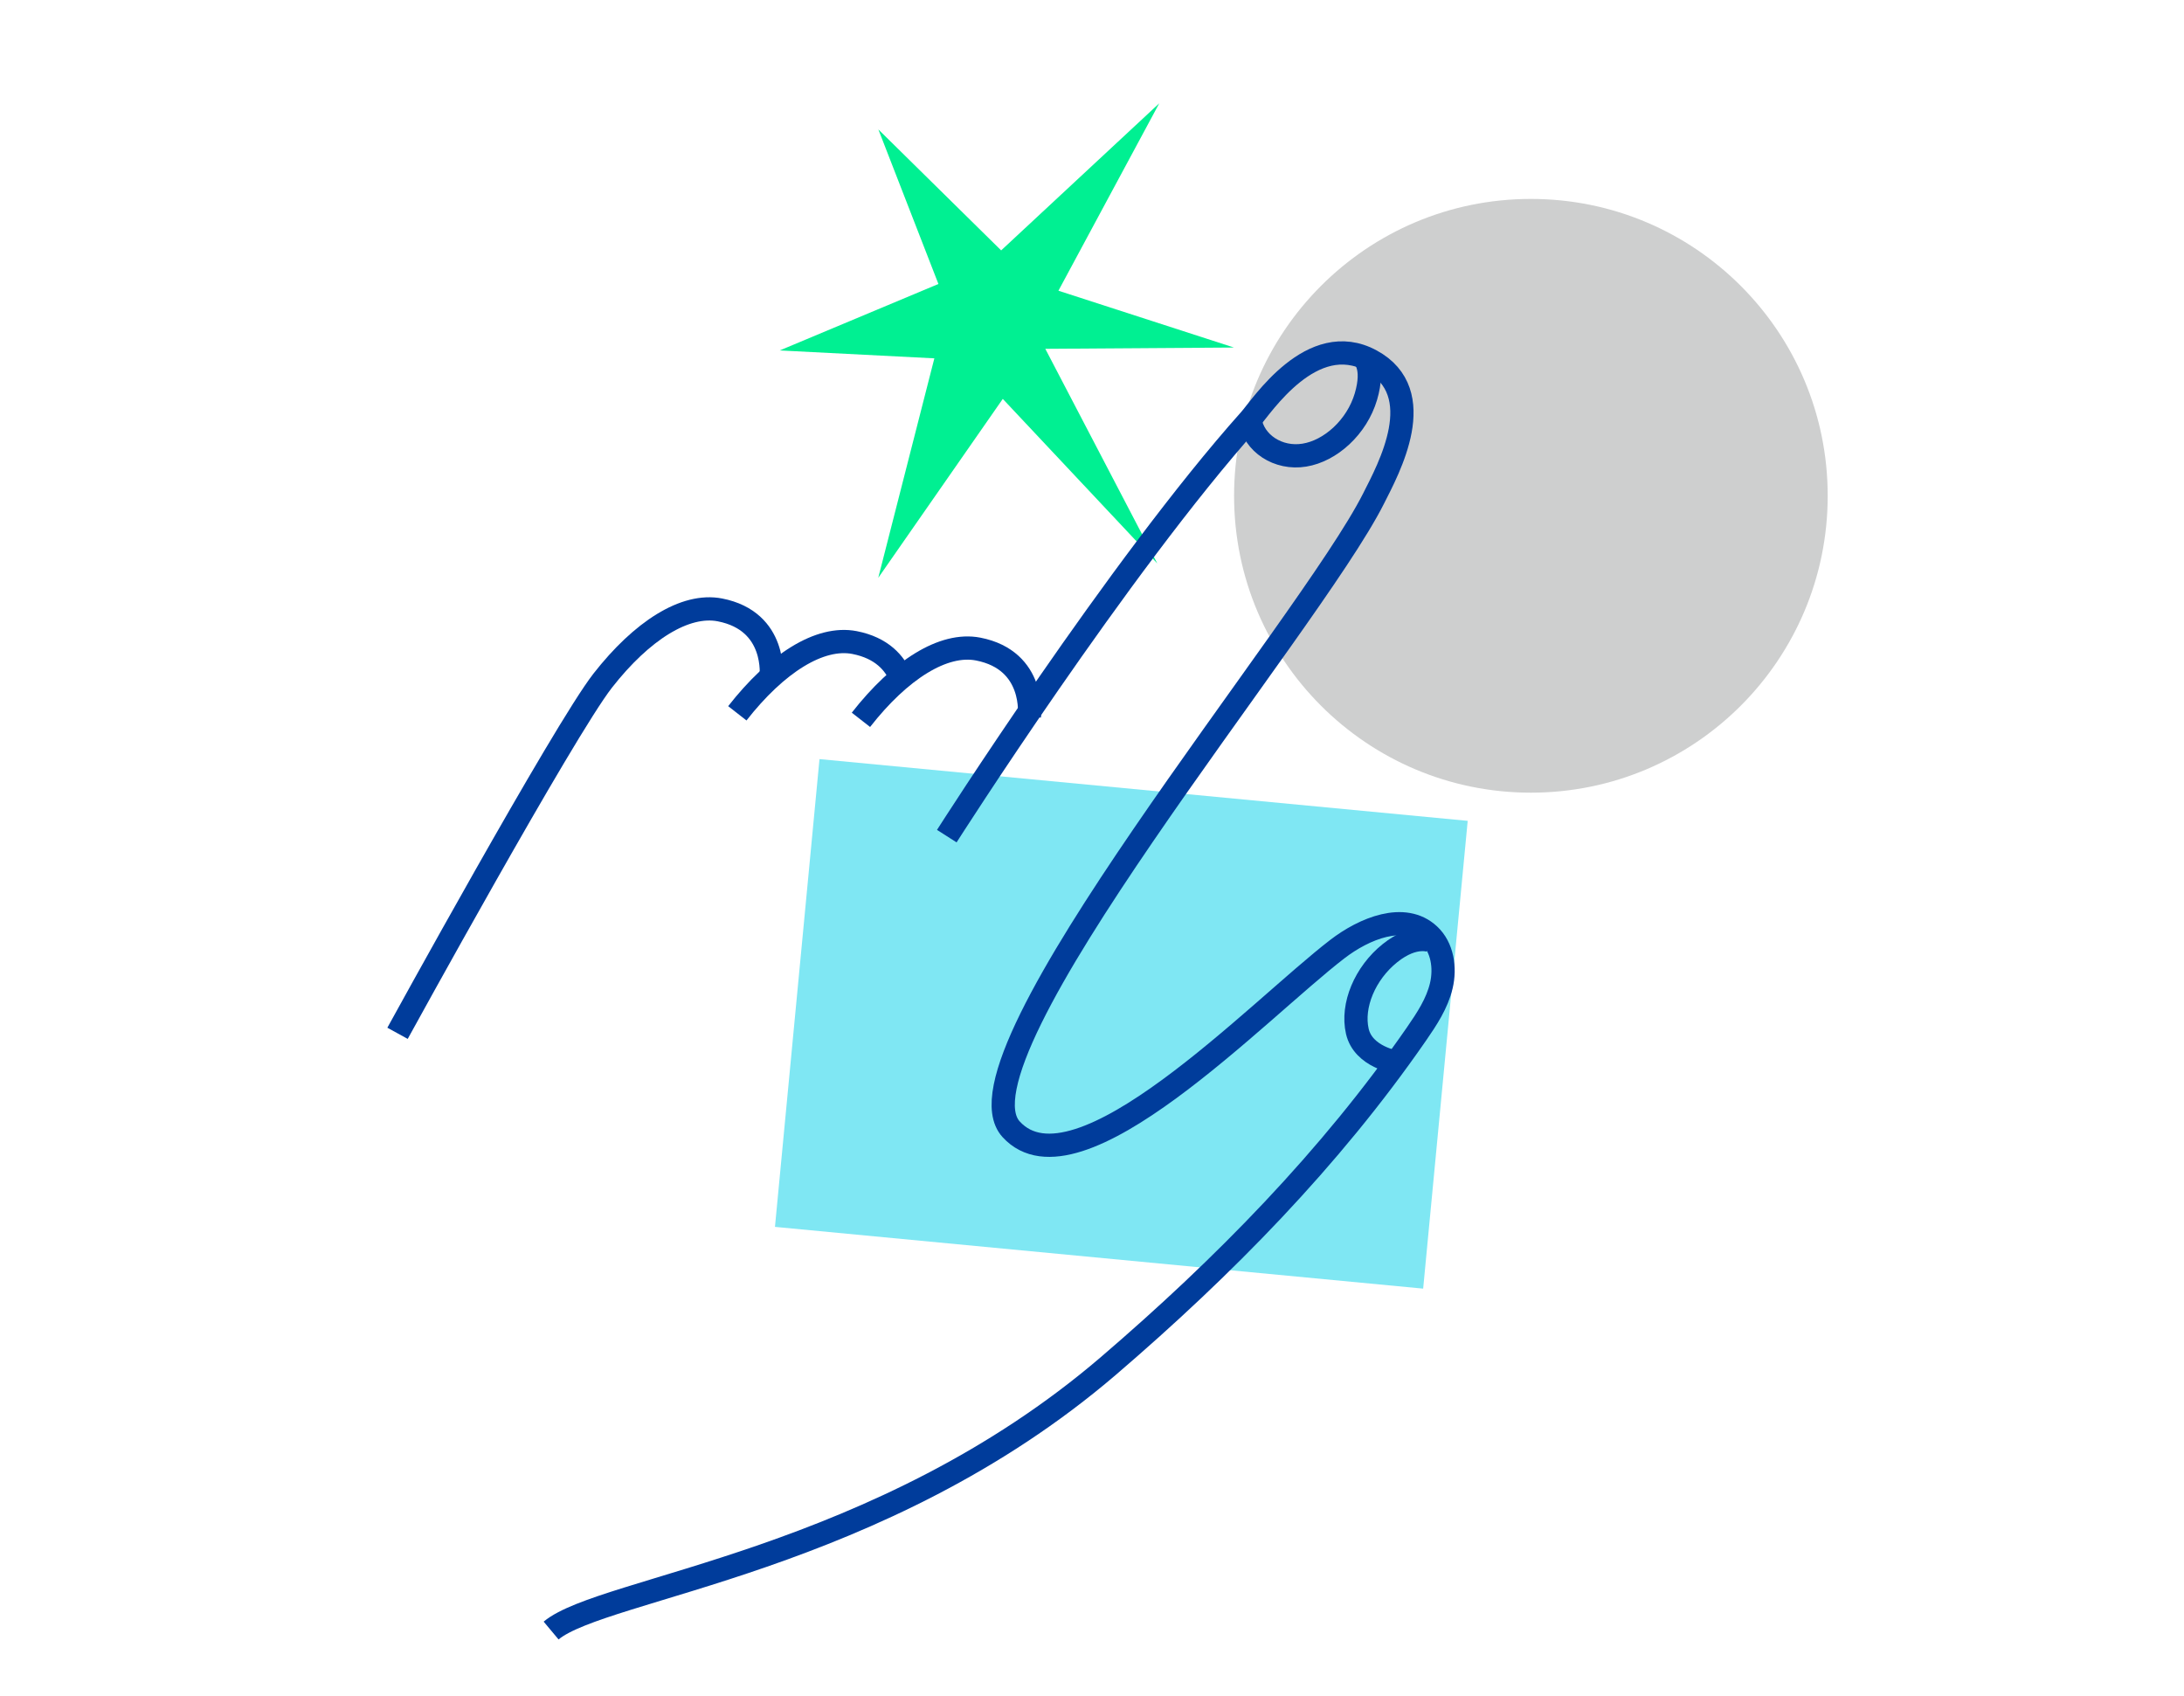
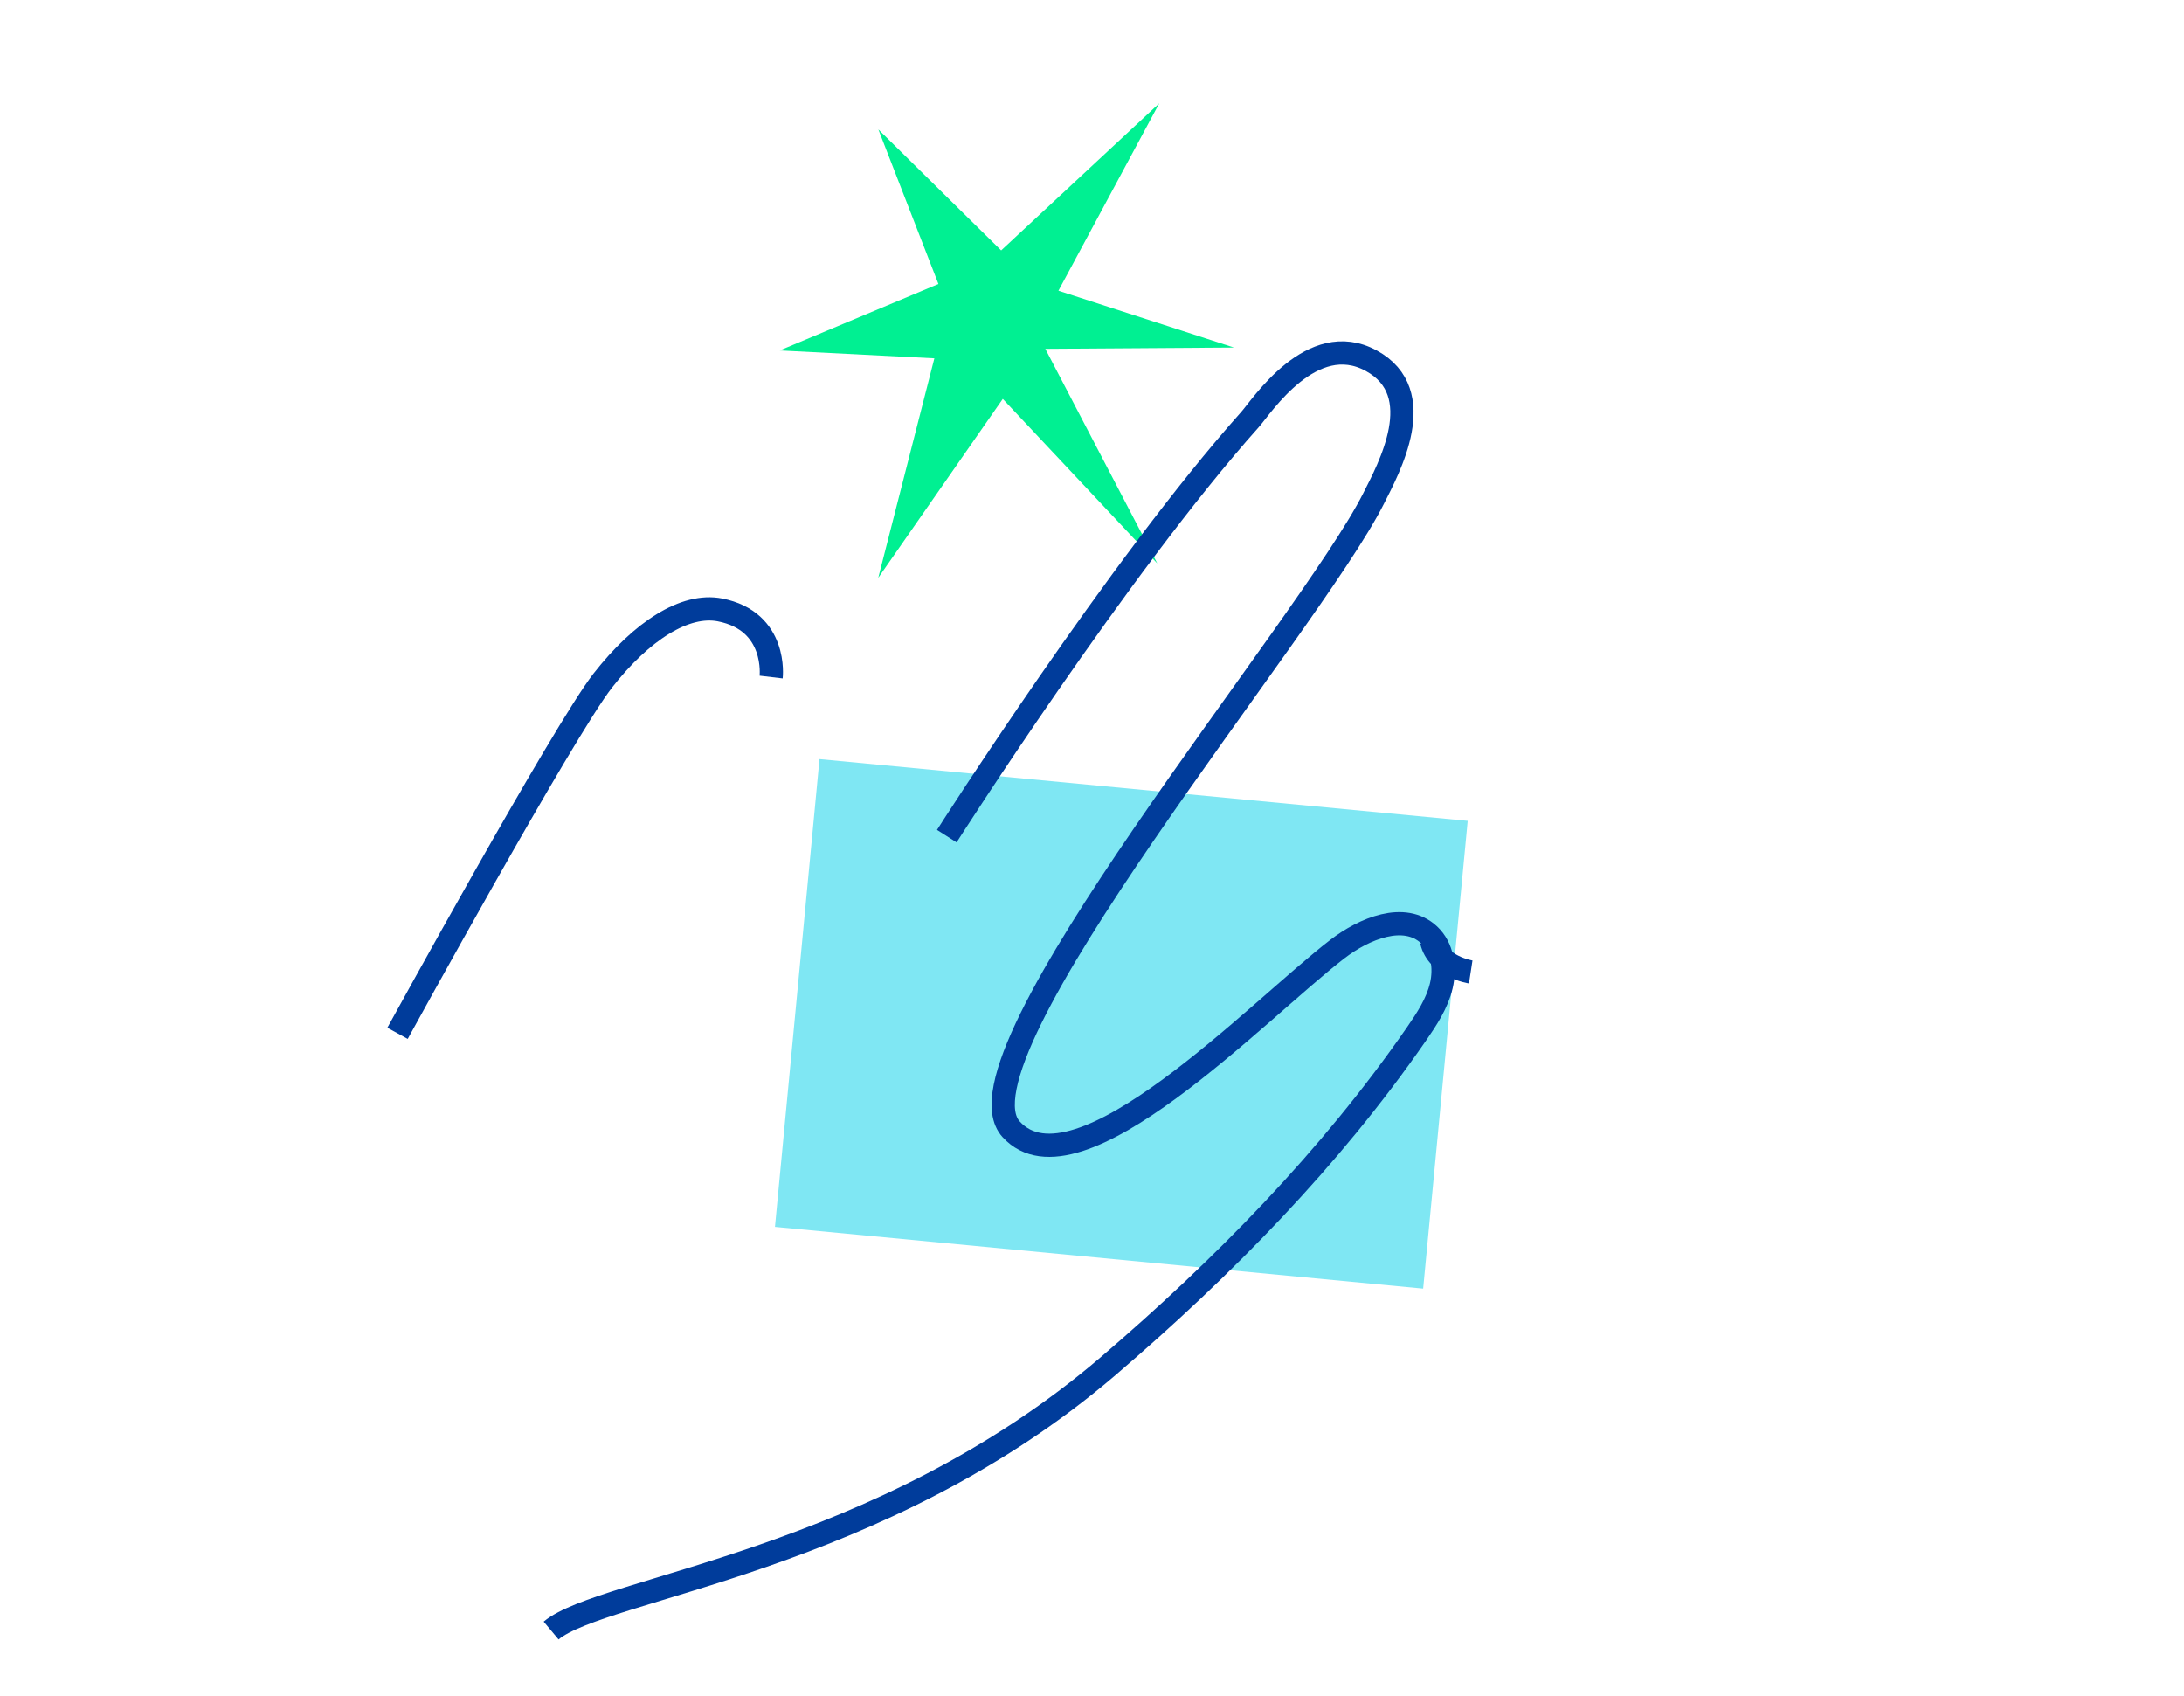
<svg xmlns="http://www.w3.org/2000/svg" id="n" data-name="top" viewBox="0 0 188 146">
  <defs>
    <style>
      .r {
        fill: #cecfcf;
      }

      .s {
        fill: none;
        stroke: #003c9b;
        stroke-miterlimit: 10;
        stroke-width: 2px;
      }

      .t {
        fill: #00f092;
      }

      .u {
        fill: #7fe7f3;
      }
    </style>
  </defs>
  <g>
    <polygon class="t" points="106.22 29.91 89.98 30.02 99.62 48.49 86.32 34.33 75.6 49.73 80.43 30.84 67.12 30.16 80.78 24.44 75.61 11.14 86.18 21.55 99.79 8.89 91.11 25.02 106.22 29.91" />
-     <circle class="r" cx="131.78" cy="42.67" r="25.55" />
    <rect class="u" x="68.49" y="67.91" width="56.05" height="40.44" transform="translate(184.25 185) rotate(-174.56)" />
  </g>
  <g>
    <path class="s" d="m47.44,140.33c4.45-3.72,28.23-5.85,47.99-22.79,9.89-8.48,19.09-17.84,26.5-28.55.89-1.29,1.78-2.63,2.14-4.16s.1-3.3-1.05-4.37c-2.13-1.99-5.6-.55-7.91,1.23-6.81,5.23-22.4,21.7-28.07,15.5-5.67-6.2,25.63-43.24,31.19-54.27,1.3-2.58,4.9-9.11-.2-11.88-5.1-2.77-9.42,3.94-10.44,5.08-11.31,12.66-26.09,35.84-26.09,35.84" />
    <path class="s" d="m34.22,88.93s14.29-26.03,17.66-30.35c3.37-4.31,7.1-6.67,10.09-6.09,4.98.97,4.41,5.78,4.41,5.78" />
-     <path class="s" d="m63.47,61.39c3.37-4.31,7.1-6.67,10.09-6.09,2.35.46,3.47,1.77,3.99,3.03" />
-     <path class="s" d="m74.11,61.95c3.37-4.31,7.1-6.67,10.09-6.09,4.98.97,4.41,5.78,4.41,5.78" />
-     <path class="s" d="m123.23,80.99s-1.43-.68-3.58,1.04-3.32,4.51-2.81,6.73c.51,2.22,3.37,2.66,3.37,2.66" />
-     <path class="s" d="m117.33,30.7s1.03.79.25,3.43c-.78,2.64-3.06,4.68-5.3,5.04-2.24.37-4.38-1.01-4.68-3.07" />
+     <path class="s" d="m123.23,80.99c.51,2.22,3.37,2.66,3.37,2.66" />
  </g>
</svg>